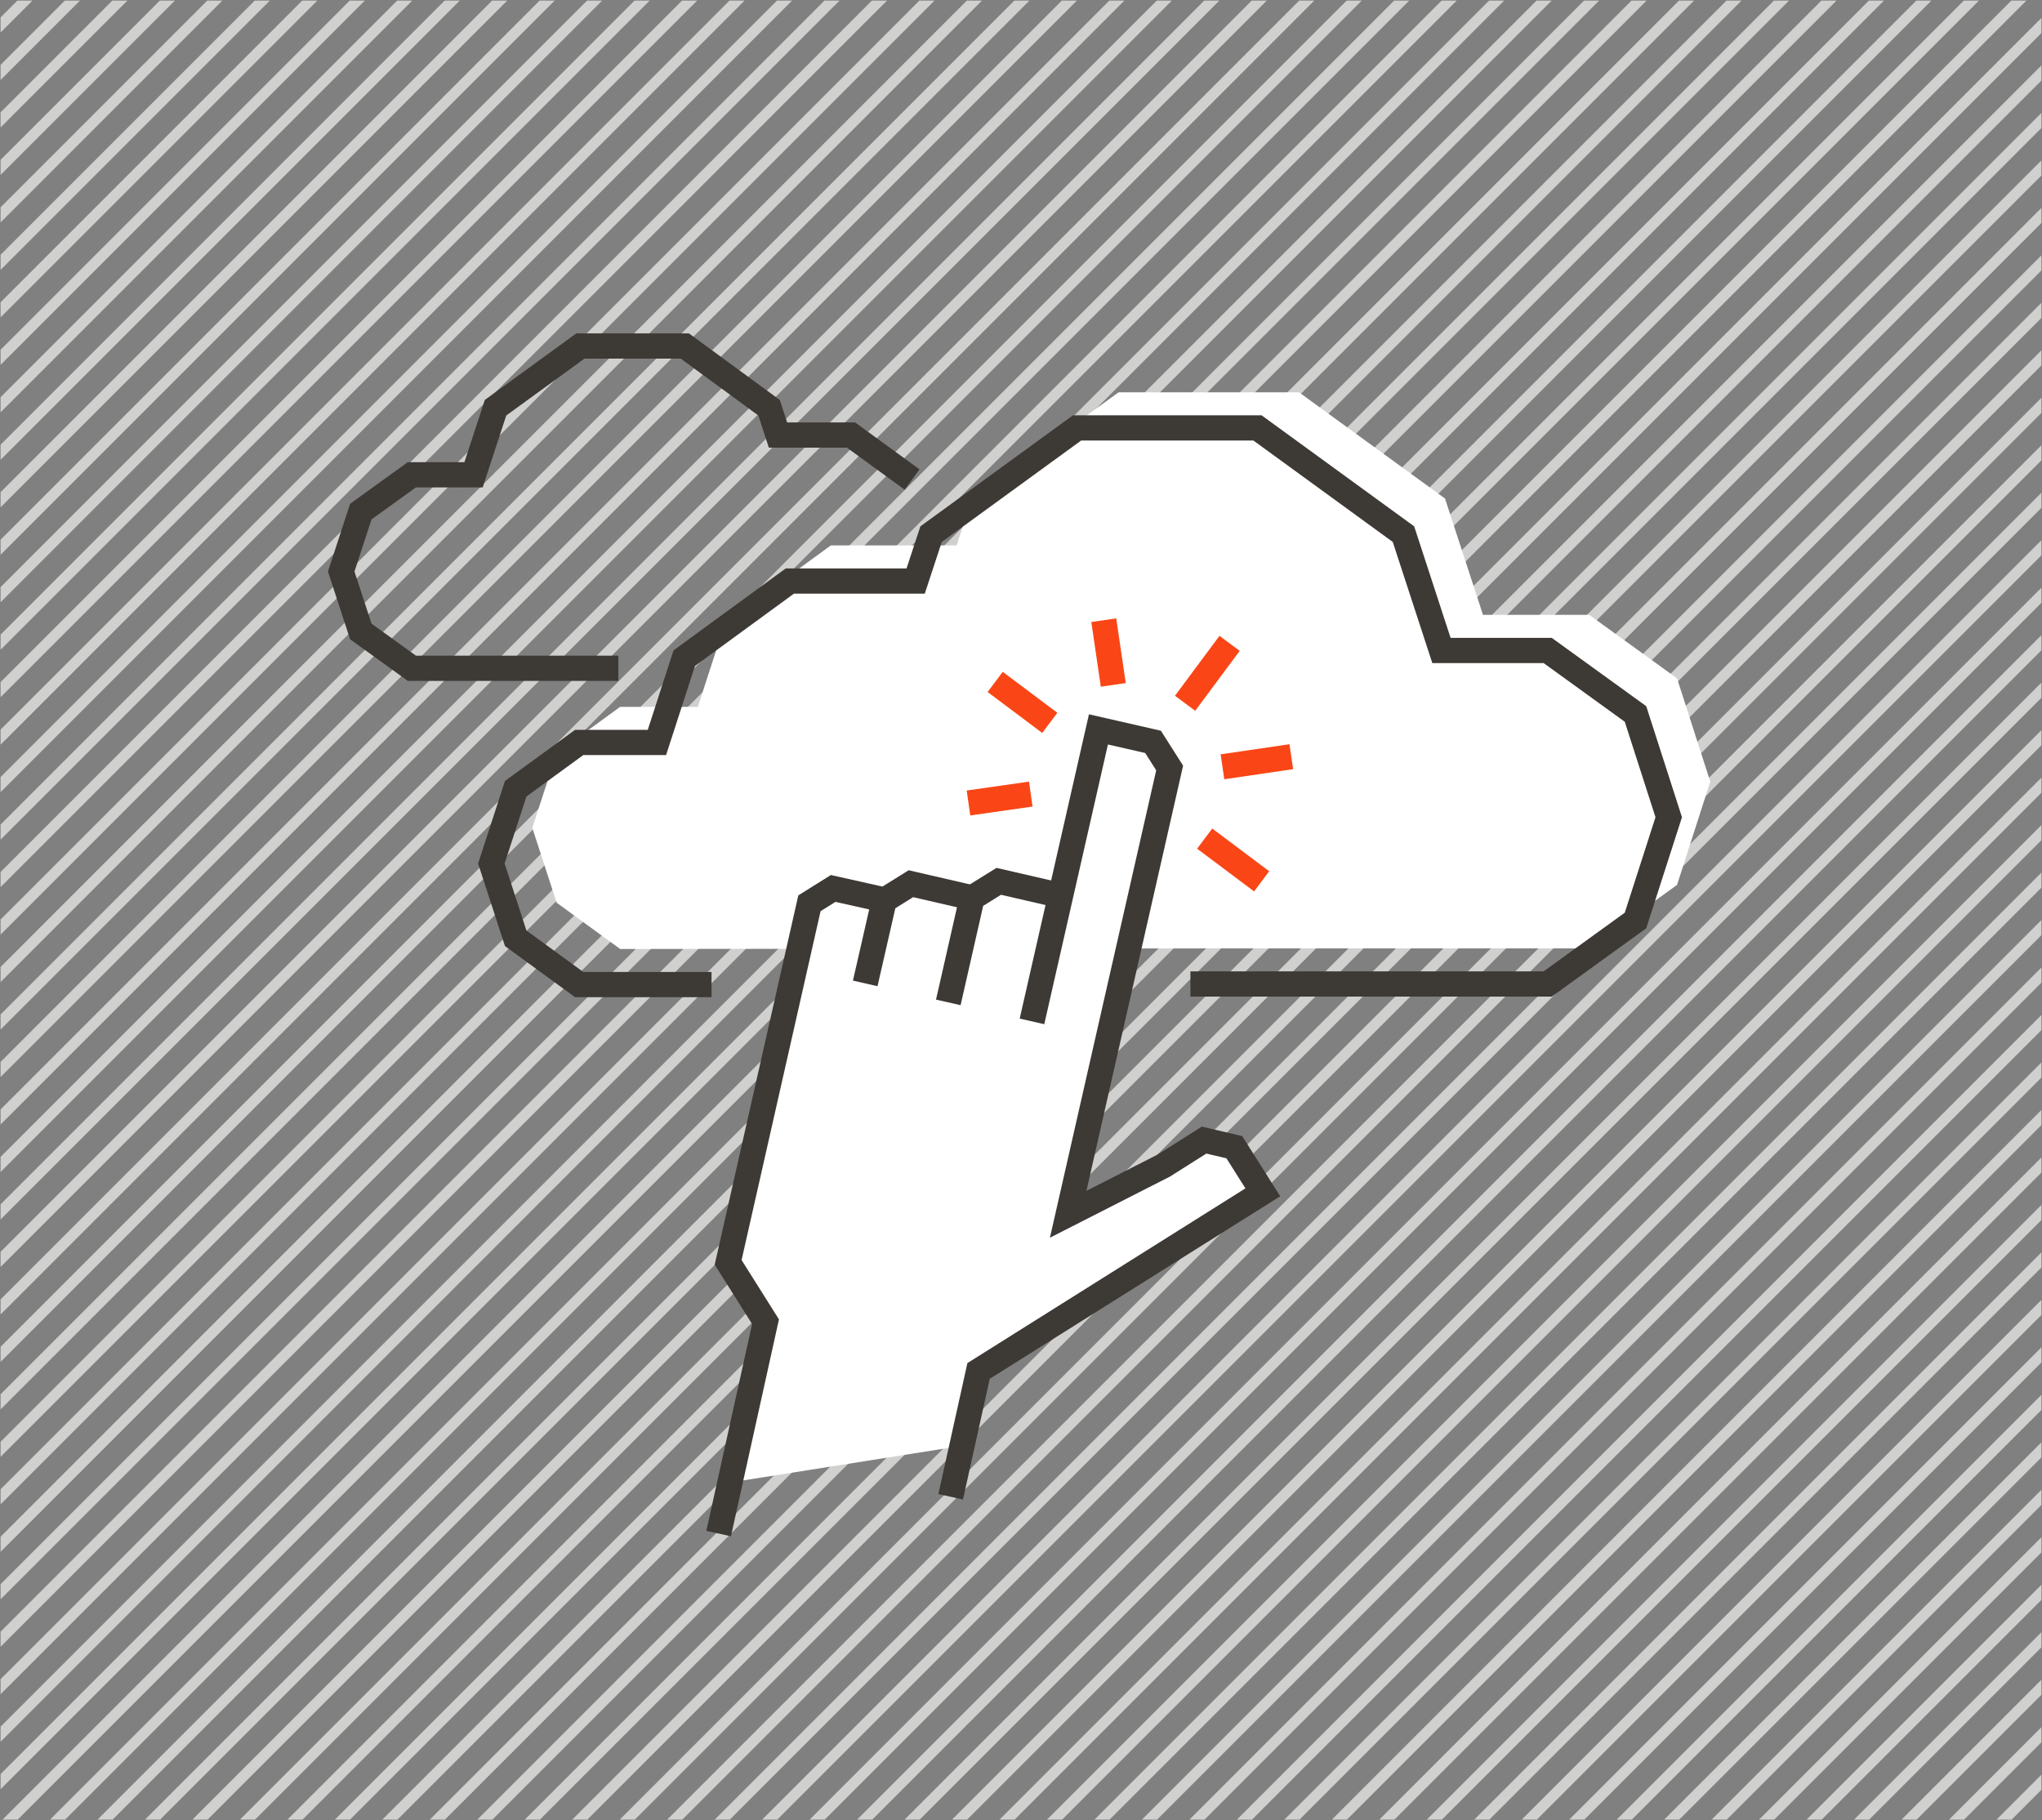
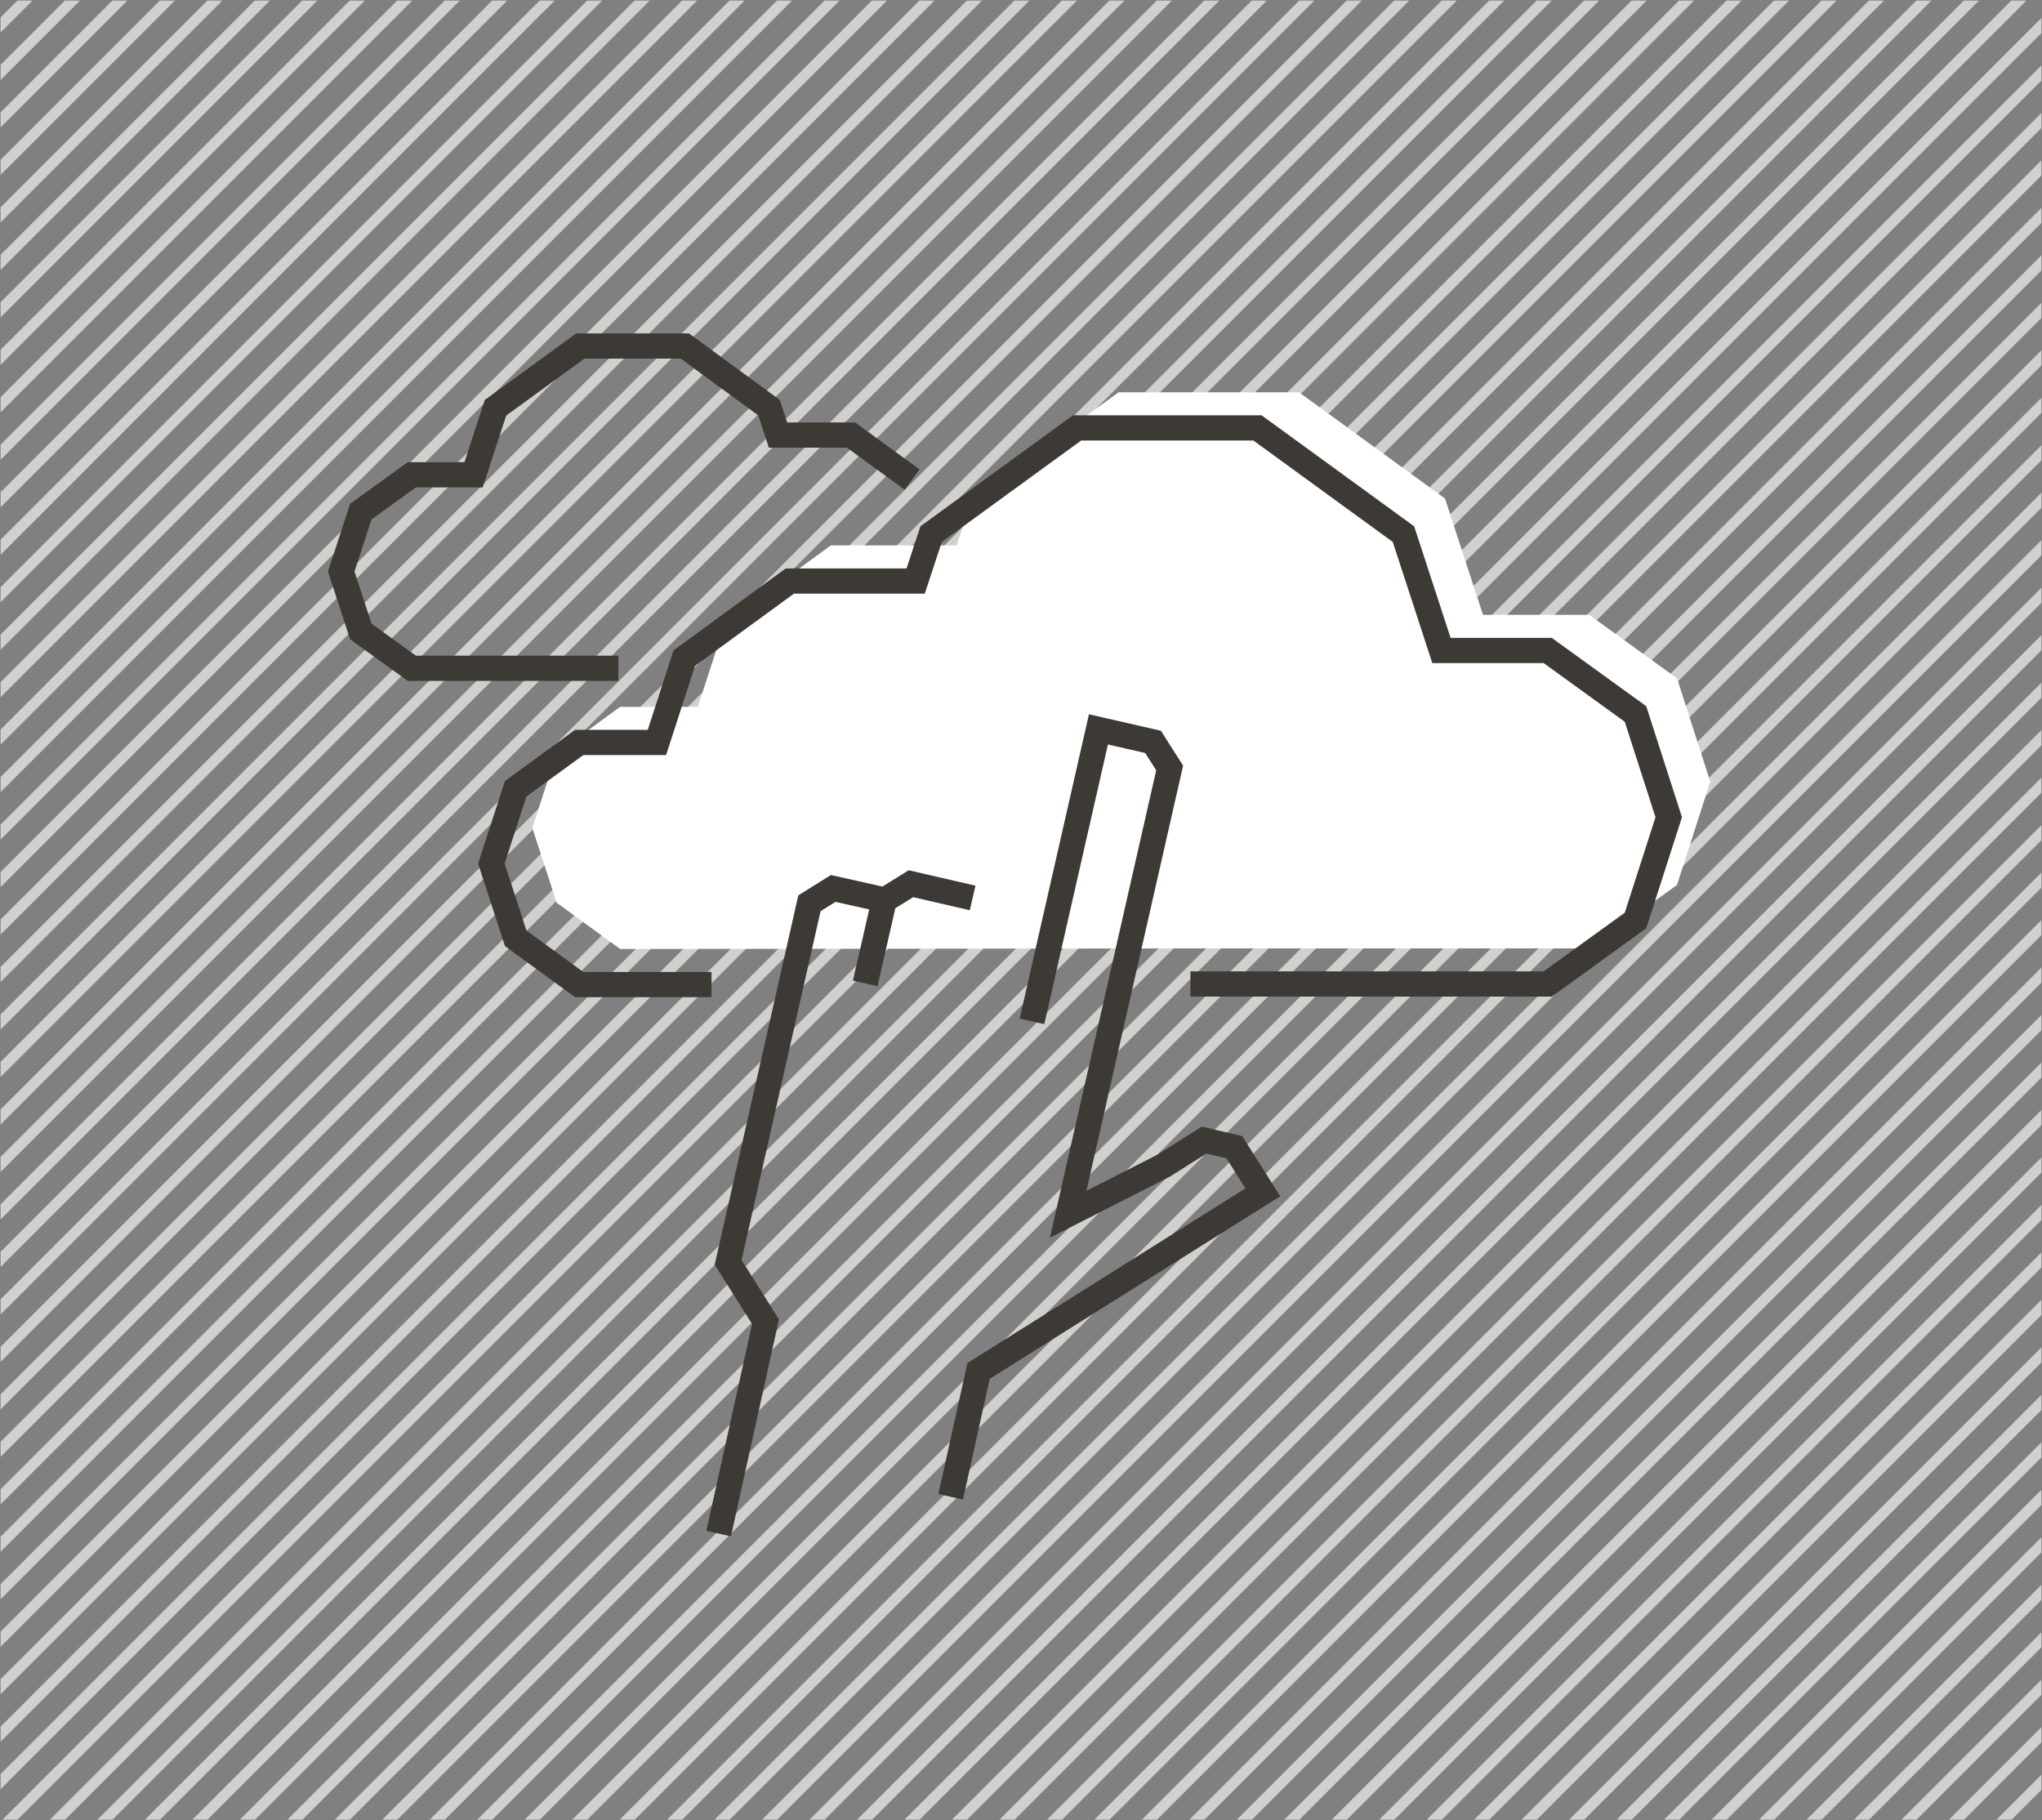
<svg xmlns="http://www.w3.org/2000/svg" xmlns:xlink="http://www.w3.org/1999/xlink" version="1.1" id="Layer_1" x="0" y="0" viewBox="0 0 344.1 306.7" xml:space="preserve">
  <rect x="0" y="0" width="344.1" height="306.7" fill="#808080" stroke="none" />
  <style>
    .st1{fill:none;stroke:#d0d0ce;stroke-width:1.8;stroke-miterlimit:10}.st2{fill:#fff}.st3,.st4{fill:none;stroke:#3d3935;stroke-width:4.247;stroke-miterlimit:10}.st4{stroke:#fa4616}
  </style>
  <defs>
-     <path id="SVGID_1_" d="M.1.1H344v306.5H.1z" />
+     <path id="SVGID_1_" d="M.1.1H344v306.5H.1" />
  </defs>
  <clipPath id="SVGID_2_">
    <use xlink:href="#SVGID_1_" overflow="visible" />
  </clipPath>
  <g clip-path="url(#SVGID_2_)">
    <path class="st1" d="m258.1-269.8-503.6 503.6M262.1-265.8l-503.6 503.6M266.1-261.8l-503.6 503.6M270.1-257.8l-503.6 503.6M274.1-253.8l-503.6 503.6M278.1-249.8l-503.6 503.6M282.1-245.8l-503.6 503.6M286.1-241.8l-503.6 503.6M290.1-237.8l-503.6 503.6M294.1-233.8l-503.6 503.6M298.1-229.8l-503.6 503.6M302.1-225.8l-503.6 503.6M306.1-221.8l-503.6 503.6M310.1-217.8l-503.6 503.6M314.1-213.8l-503.6 503.6M318.1-209.8l-503.6 503.6M194.1-333.8l-503.6 503.6M198.1-329.8l-503.6 503.6M202.1-325.8l-503.6 503.6M206.1-321.8l-503.6 503.6M210.1-317.8l-503.6 503.6M214.1-313.8l-503.6 503.6M218.1-309.8l-503.6 503.6M222.1-305.8l-503.6 503.6M226.1-301.8l-503.6 503.6M230.1-297.8l-503.6 503.6M234.1-293.8l-503.6 503.6M238.1-289.8l-503.6 503.6M242.1-285.8l-503.6 503.6M246.1-281.8l-503.6 503.6M250.1-277.8l-503.6 503.6M254.1-273.8l-503.6 503.6M386.1-141.8l-503.6 503.6M390.1-137.8l-503.6 503.6M394.1-133.8l-503.6 503.6M398.1-129.8l-503.6 503.6M402.1-125.8l-503.6 503.6M406.1-121.8-97.5 381.8M410.1-117.8-93.5 385.8M414.1-113.8-89.5 389.8M418.1-109.8-85.5 393.8M422.1-105.8-81.5 397.8M426.1-101.8-77.5 401.8M430.1-97.8-73.5 405.8M434.1-93.8-69.5 409.8M438.1-89.8-65.5 413.8M442.1-85.8-61.5 417.8M446.1-81.8-57.5 421.8M322.1-205.8l-503.6 503.6M326.1-201.8l-503.6 503.6M330.1-197.8l-503.6 503.6M334.1-193.8l-503.6 503.6M338.1-189.8l-503.6 503.6M342.1-185.8l-503.6 503.6M346.1-181.8l-503.6 503.6M350.1-177.8l-503.6 503.6M354.1-173.8l-503.6 503.6M358.1-169.8l-503.6 503.6M362.1-165.8l-503.6 503.6M366.1-161.8l-503.6 503.6M370.1-157.8l-503.6 503.6M374.1-153.8l-503.6 503.6M378.1-149.8l-503.6 503.6M382.1-145.8l-503.6 503.6M462.1-65.8-41.5 437.8M466.1-61.8-37.5 441.8M470.1-57.8-33.5 445.8M474.1-53.8-29.5 449.8M478.1-49.8-25.5 453.8M482.1-45.8-21.5 457.8M486.1-41.8-17.5 461.8M490.1-37.8-13.5 465.8M494.1-33.8-9.5 469.8M498.1-29.8-5.5 473.8M502.1-25.8-1.5 477.8M506.1-21.8 2.5 481.8M510.1-17.8 6.5 485.8M514.1-13.8 10.5 489.8M518.1-9.8 14.5 493.8M522.1-5.8 18.5 497.8M450.1-77.8-53.5 425.8M454.1-73.8-49.5 429.8M458.1-69.8-45.5 433.8M538.1 10.2 34.5 513.8M542.1 14.2 38.5 517.8M546.1 18.2 42.5 521.8M550.1 22.2 46.5 525.8M554.1 26.2 50.5 529.8M558.1 30.2 54.5 533.8M562.1 34.2 58.5 537.8M566.1 38.2 62.5 541.8M570.1 42.2 66.5 545.8M574.1 46.2 70.5 549.8M578.1 50.2 74.5 553.8M582.1 54.2 78.5 557.8M586.1 58.2 82.5 561.8M590.1 62.2 86.5 565.8M594.1 66.2 90.5 569.8M598.1 70.2 94.5 573.8M526.1-1.8 22.5 501.8M530.1 2.2 26.5 505.8M534.1 6.2 30.5 509.8M614.1 86.2 110.5 589.8M618.1 90.2 114.5 593.8M622.1 94.2 118.5 597.8M626.1 98.2 122.5 601.8M630.1 102.2 126.5 605.8M634.1 106.2 130.5 609.8M638.1 110.2 134.5 613.8M642.1 114.2 138.5 617.8M646.1 118.2 142.5 621.8M650.1 122.2 146.5 625.8M654.1 126.2 150.5 629.8M658.1 130.2 154.5 633.8M662.1 134.2 158.5 637.8M666.1 138.2 162.5 641.8M670.1 142.2 166.5 645.8M674.1 146.2 170.5 649.8M602.1 74.2 98.5 577.8M606.1 78.2 102.5 581.8M610.1 82.2 106.5 585.8" />
  </g>
  <g>
    <path class="st2" d="M207.6 159.8h60.2l14.8-10.7 5.6-17.4-5.6-17.4-14.8-10.7h-17.9L243.5 84l-24.6-17.9h-30.4L163.8 84l-2.6 7.9H140l-17.8 13-4.6 14.2h-13.1l-10.7 7.8-4.1 12.6 4.1 12.6 10.7 7.8 103.1-.1z" />
    <path class="st3" d="M200.6 165.8h60.2l14.8-10.7 5.6-17.4-5.6-17.4-14.8-10.7h-17.9L236.5 90l-24.6-17.9h-30.4L156.9 90l-2.6 7.9h-21.2l-17.8 13-4.6 14.2H97.6l-10.7 7.8-4.1 12.6 4.1 12.6 10.7 7.8h22.3M104.2 112.6H69.4l-8.6-6.2-3.3-10.1 3.3-10.1 8.6-6.2h10.4l3.7-11.3 14.3-10.4h17.6l14.2 10.4 1.5 4.6h12.3l10.3 7.5" />
-     <path class="st4" d="m217.6 127.5-11.6 1.7M186 104.5l1.6 10.9M163.2 135.3l10.5-1.5" />
    <g>
-       <path class="st4" d="m212.6 148.5-9.6-7.2M207.2 108.4l-7.5 10.1M167.7 114.9l9.2 6.9" />
-     </g>
-     <path class="st2" d="m163.8 151.3 4.4-2.8 10.4 2.4 6.3-27.9 9.2 2.1 2.8 4.4-16.9 75.1 23-12.6 5.1 1.2 4.8 7.6L165 231l-2.2 12.5-39.2 6.2 5.4-26.9-6.3-10 13.7-60.5 4-2.5 8.5 1.9 4.4-2.8 10.5 2.4z" />
+       </g>
    <g>
-       <path class="st3" d="m159.8 168.9 4-17.6 4.5-2.8 10.4 2.4" />
      <path class="st3" d="m145.8 165.7 3.2-14 4.5-2.8 10.4 2.4M121.1 258.4l7.9-35.7-6.3-10 13.7-60.5 4-2.5 8.5 1.9M173.9 172.1l11.2-49.2 9.2 2.1 2.8 4.4-17.1 75.2 16.1-8.2 6.8-4.3 5.1 1.2 4.8 7.6-47.9 30.1-4.7 21.2" />
    </g>
  </g>
</svg>